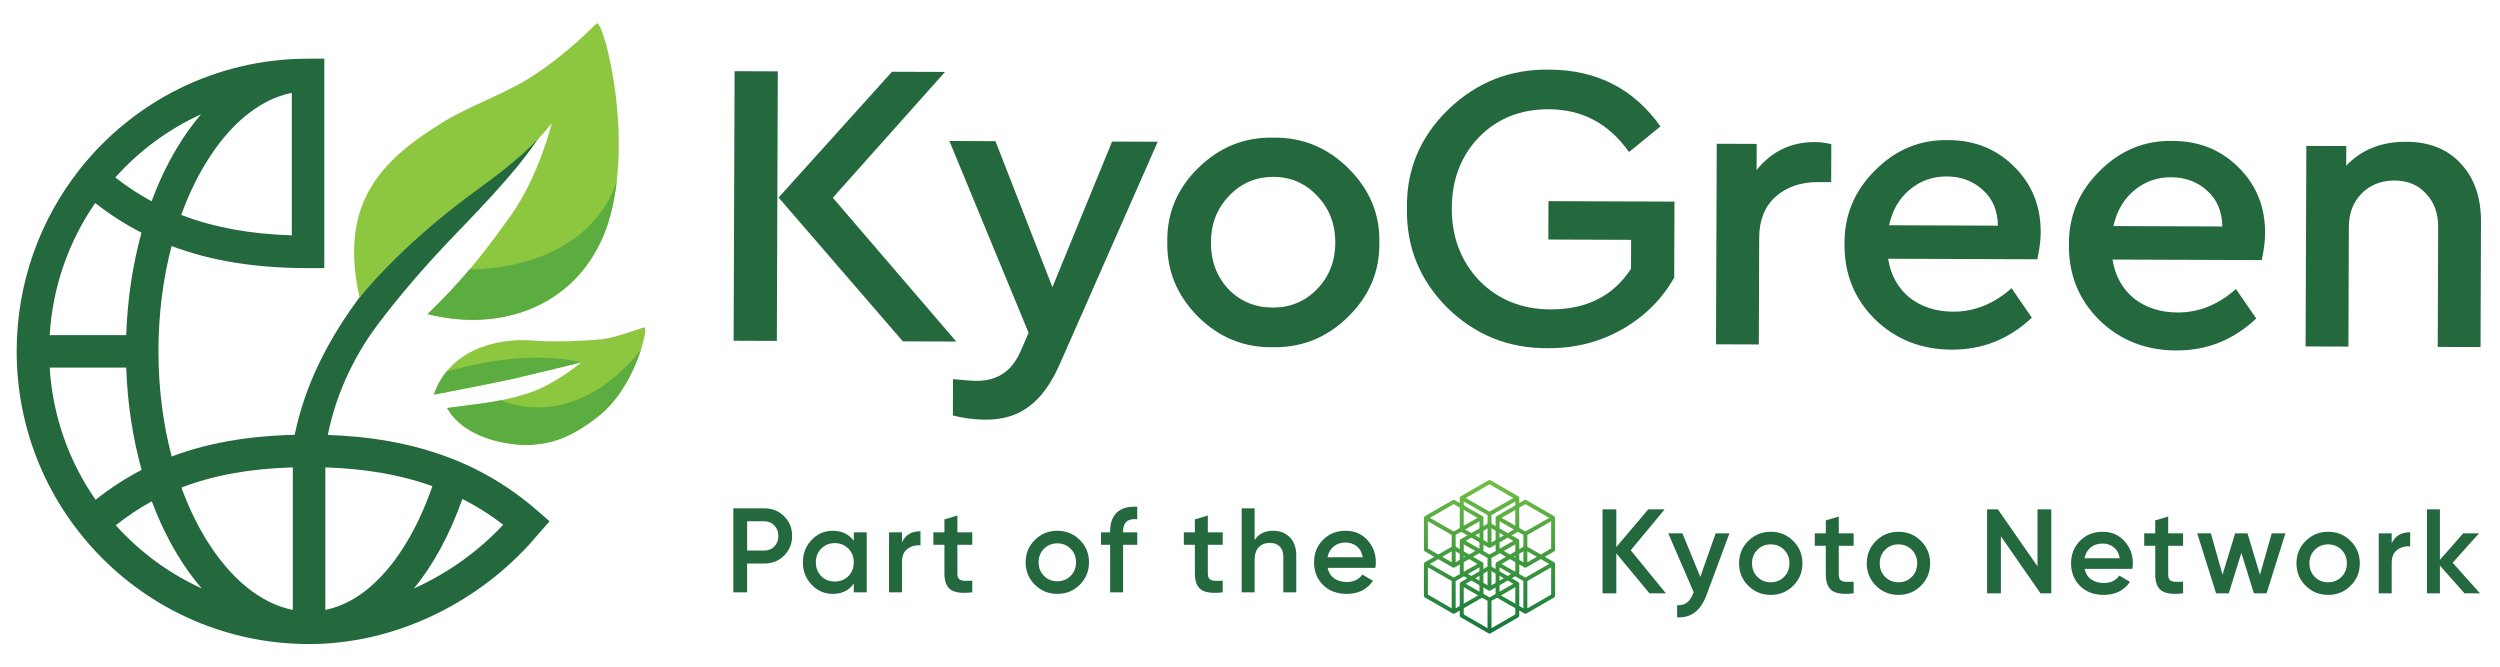
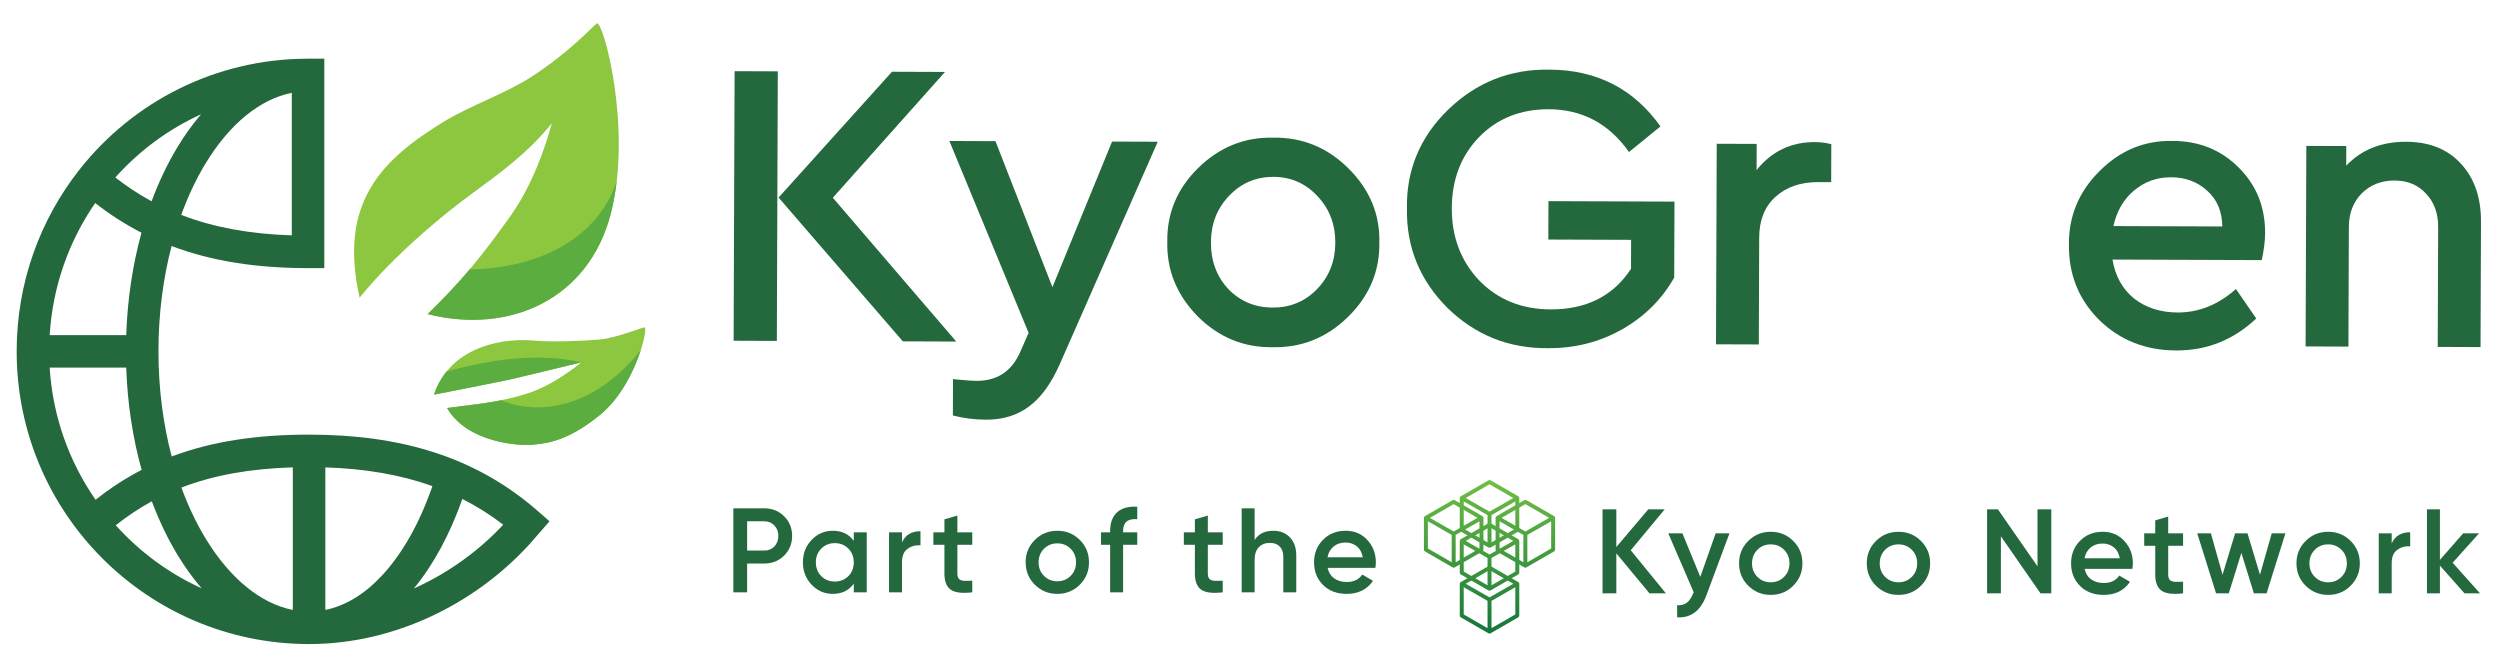
<svg xmlns="http://www.w3.org/2000/svg" width="375" height="100" viewBox="0 0 375 100" fill="none">
  <path fill-rule="evenodd" clip-rule="evenodd" d="M17.297 26.621C19.038 27.982 20.848 29.169 22.739 30.192C23.824 27.27 25.114 24.564 26.582 22.128C27.667 20.327 28.863 18.653 30.159 17.143C25.232 19.386 20.86 22.631 17.297 26.621ZM46.207 8.803C32.283 8.803 19.924 15.301 11.936 25.422C6.022 32.916 2.5 42.401 2.5 52.706C2.5 76.907 22.066 96.539 46.233 96.608C46.276 96.608 46.319 96.608 46.361 96.608C46.405 96.608 46.448 96.608 46.492 96.608C59.223 96.567 71.183 90.559 79.214 81.86L79.223 81.868L79.569 81.471C79.894 81.111 80.212 80.746 80.523 80.377L82.429 78.192L80.583 76.581L80.582 76.581C71.254 68.453 59.978 65.194 46.361 65.194C38.661 65.194 31.878 66.162 25.753 68.473C24.484 63.665 23.768 58.335 23.768 52.706C23.768 47.064 24.478 41.723 25.736 36.907C31.842 39.208 38.602 40.218 46.207 40.218H48.646V8.803H46.207ZM43.768 13.924C39.017 14.87 34.426 18.561 30.76 24.645C29.4 26.904 28.195 29.453 27.185 32.238C32.096 34.131 37.556 35.104 43.768 35.302V13.924ZM21.222 34.907C18.808 33.667 16.498 32.19 14.28 30.455C10.357 36.14 7.9 42.926 7.452 50.267L18.932 50.267C19.116 44.839 19.915 39.656 21.222 34.907ZM18.932 55.145L7.453 55.145C7.905 62.487 10.385 69.279 14.339 74.967C16.552 73.21 18.848 71.724 21.243 70.483C19.925 65.74 19.119 60.565 18.932 55.145ZM22.773 75.195C20.898 76.22 19.102 77.414 17.367 78.792C20.94 82.769 25.318 86.007 30.244 88.249C28.949 86.746 27.751 85.082 26.663 83.291C25.178 80.847 23.871 78.13 22.773 75.195ZM62.075 88.278C67.19 85.983 71.792 82.666 75.485 78.707C73.545 77.213 71.506 75.93 69.357 74.844C67.511 80.069 65.057 84.666 62.075 88.278ZM64.864 72.917C60.056 71.195 54.736 70.299 48.8 70.11V91.486C51.81 90.878 54.678 89.138 57.297 86.331C60.321 83.09 62.928 78.502 64.864 72.917ZM43.922 91.488V70.107C37.614 70.295 32.134 71.238 27.213 73.138C28.235 75.934 29.455 78.492 30.832 80.759C34.531 86.847 39.157 90.543 43.922 91.488Z" fill="#24693D" />
-   <path d="M43.963 66.487C45.234 59.237 48.334 52.294 53.433 45.278C57.058 40.288 61.587 35.715 67.683 30.885C71.487 27.875 78.008 22.766 81.232 20.023C77.427 26.074 70.124 33.168 66.447 37.108C62.726 41.096 59.523 44.885 56.65 48.696C52.91 53.656 50.012 59.925 48.949 66.487H43.963Z" fill="#24693D" />
  <path d="M89.513 3.518C90.426 2.882 94.932 19.241 91.615 32.059C88.298 44.877 76.487 50.211 64.146 47.115C69.193 42.204 72.223 38.499 76.55 32.433C80.877 26.368 82.76 18.498 82.76 18.498C79.193 22.985 74.636 26.22 70.977 28.907C59.685 37.197 53.944 44.65 53.944 44.65C50.696 30.28 57.367 23.851 66.756 18.139C70.386 15.931 75.906 13.975 79.609 11.59C85.482 7.807 88.953 3.908 89.513 3.518Z" fill="#8DC63F" />
  <path d="M92.514 27.132C92.322 28.803 92.029 30.459 91.615 32.059C88.298 44.877 76.487 50.211 64.146 47.115C66.594 44.733 68.567 42.635 70.444 40.413C82.567 40.203 90.218 34.451 92.514 27.132Z" fill="#5BAD40" />
  <path d="M96.673 49.114C97.33 49.133 95.275 57.889 90.089 62.163C84.903 66.437 81.585 66.522 79.828 66.711C78.072 66.9 70.073 66.481 67.068 61.202C71.195 60.644 74.982 60.361 79.173 59.002C83.365 57.642 87.19 54.348 87.19 54.348C83.788 55.205 78.011 56.558 76.84 56.847C75.668 57.135 65.088 59.197 65.088 59.197C67.195 52.909 73.835 50.514 80.308 51.103C82.81 51.331 87.69 51.151 90.13 50.903C92.57 50.654 96.269 49.102 96.673 49.114Z" fill="#8DC63F" />
  <path d="M90.089 62.163C93.196 59.602 95.18 55.432 96.129 52.496C88.221 62.404 79.383 61.872 75.156 60.039C73.202 60.429 71.286 60.668 69.322 60.913C68.579 61.005 67.829 61.099 67.068 61.202C70.073 66.481 78.072 66.9 79.828 66.711C79.934 66.7 80.046 66.689 80.164 66.677C81.993 66.497 85.216 66.179 90.089 62.163Z" fill="#5BAD40" />
  <path d="M87.191 54.347C79.524 52.592 71.271 54.54 66.979 55.733C66.177 56.721 65.532 57.873 65.088 59.197C65.088 59.197 75.668 57.135 76.84 56.847C77.202 56.757 78.007 56.566 79.046 56.319C81.362 55.767 84.843 54.939 87.191 54.347Z" fill="#5BAD40" />
  <path d="M110.042 51.112L110.189 10.676L116.672 10.7L116.526 51.136L110.042 51.112ZM124.923 29.661L143.44 51.233L135.427 51.204L116.787 29.632L133.799 10.762L141.751 10.791L124.923 29.661Z" fill="#24693D" />
  <path d="M166.812 21.235L173.663 21.26L158.923 54.72C157.648 57.575 156.132 59.652 154.374 60.953C152.615 62.294 150.452 62.961 147.883 62.951C146.17 62.945 144.519 62.735 142.93 62.321L142.95 56.868C144.621 57.037 145.804 57.123 146.497 57.126C149.596 57.137 151.783 55.675 153.058 52.738L154.291 49.925L142.407 21.147L149.318 21.172L157.864 43.075L166.812 21.235Z" fill="#24693D" />
  <path d="M175.095 36.276C175.029 31.987 176.571 28.296 179.723 25.203C182.915 22.07 186.672 20.552 190.994 20.649C195.358 20.583 199.124 22.129 202.293 25.285C205.463 28.442 206.999 32.144 206.902 36.391C206.968 40.68 205.405 44.391 202.213 47.525C199.021 50.658 195.243 52.176 190.88 52.079C186.557 52.145 182.811 50.6 179.642 47.443C176.514 44.246 174.998 40.523 175.095 36.276ZM200.296 36.428C200.306 33.651 199.417 31.32 197.63 29.434C195.842 27.508 193.644 26.54 191.034 26.531C188.383 26.521 186.157 27.473 184.356 29.386C182.555 31.259 181.65 33.584 181.64 36.361C181.63 39.138 182.498 41.47 184.245 43.355C186.032 45.199 188.251 46.126 190.902 46.136C193.552 46.145 195.778 45.214 197.579 43.342C199.38 41.469 200.286 39.165 200.296 36.428Z" fill="#24693D" />
  <path d="M211.042 31.26C210.94 25.5 212.997 20.565 217.212 16.455C221.468 12.345 226.532 10.342 232.404 10.445C239.499 10.471 245.055 13.309 249.072 18.96L244.348 22.803C241.346 18.544 237.337 16.406 232.321 16.388C228.08 16.372 224.588 17.769 221.846 20.577C219.145 23.386 217.786 26.934 217.77 31.223C217.755 35.552 219.128 39.172 221.891 42.082C224.694 44.951 228.257 46.394 232.579 46.409C237.962 46.429 241.986 44.401 244.652 40.326L244.667 35.977L232.25 35.931L232.271 30.172L251.172 30.241L251.131 41.636C249.284 44.897 246.685 47.482 243.334 49.389C239.983 51.297 236.289 52.243 232.252 52.229C226.339 52.289 221.29 50.269 217.105 46.17C212.96 42.029 210.939 37.059 211.042 31.26Z" fill="#24693D" />
  <path d="M274.697 21.626L274.677 27.324L272.719 27.317C270.11 27.307 267.986 28.035 266.35 29.499C264.714 30.964 263.891 33.003 263.881 35.617L263.823 51.669L257.4 51.646L257.509 21.564L263.504 21.586L263.49 25.507C265.743 22.697 268.663 21.298 272.252 21.311C273.067 21.314 273.883 21.419 274.697 21.626Z" fill="#24693D" />
-   <path d="M305.6 38.893L283.213 38.812C283.612 41.264 284.686 43.208 286.434 44.644C288.223 46.039 290.402 46.741 292.971 46.751C296.152 46.762 299.072 45.588 301.731 43.229L304.773 47.651C301.377 50.865 297.375 52.464 292.767 52.448C288.2 52.431 284.372 50.926 281.284 47.934C278.196 44.9 276.66 41.157 276.676 36.705C276.61 32.375 278.132 28.664 281.242 25.571C284.353 22.437 288.029 20.919 292.269 21.016C296.225 21.03 299.523 22.37 302.164 25.034C304.805 27.658 306.119 30.93 306.104 34.851C306.1 36.036 305.932 37.383 305.6 38.893ZM283.354 33.788L299.685 33.848C299.653 31.601 298.905 29.822 297.441 28.509C295.978 27.156 294.166 26.476 292.005 26.468C289.884 26.46 288.027 27.127 286.431 28.469C284.877 29.771 283.851 31.544 283.354 33.788Z" fill="#24693D" />
  <path d="M339.262 39.015L316.874 38.934C317.273 41.386 318.347 43.33 320.095 44.766C321.884 46.161 324.063 46.863 326.632 46.873C329.813 46.884 332.733 45.71 335.392 43.351L338.435 47.773C335.038 50.987 331.036 52.586 326.428 52.57C321.861 52.553 318.033 51.048 314.945 48.056C311.857 45.022 310.321 41.279 310.337 36.827C310.271 32.497 311.793 28.786 314.904 25.693C318.014 22.559 321.69 21.041 325.93 21.138C329.886 21.152 333.184 22.491 335.825 25.156C338.466 27.78 339.78 31.052 339.766 34.973C339.761 36.157 339.593 37.505 339.262 39.015ZM317.015 33.91L333.347 33.969C333.314 31.723 332.566 29.943 331.103 28.631C329.639 27.278 327.827 26.597 325.666 26.59C323.546 26.582 321.688 27.249 320.092 28.591C318.538 29.893 317.512 31.666 317.015 33.91Z" fill="#24693D" />
  <path d="M372.149 33.252L372.081 52.061L365.658 52.038L365.723 34.087C365.731 32.004 365.125 30.327 363.906 29.056C362.729 27.745 361.161 27.086 359.204 27.079C357.205 27.071 355.552 27.719 354.242 29.021C352.973 30.324 352.335 31.996 352.328 34.038L352.263 51.989L345.84 51.966L345.949 21.884L351.943 21.906L351.933 24.847C354.225 22.445 357.227 21.251 360.937 21.265C364.404 21.277 367.132 22.369 369.122 24.541C371.153 26.713 372.162 29.617 372.149 33.252Z" fill="#24693D" />
  <g clip-path="url(#clip0_7466_37633)">
    <path d="M233.119 77.421C233.119 77.421 233.119 77.421 233.118 77.421L228.952 75.016C228.86 74.963 228.747 74.963 228.655 75.016L224.488 77.421C224.394 77.476 224.339 77.576 224.339 77.679V82.449C224.339 82.556 224.396 82.654 224.488 82.707L228.654 85.112L228.655 85.112C228.747 85.165 228.86 85.165 228.952 85.112L228.952 85.112L233.118 82.707C233.211 82.654 233.267 82.556 233.267 82.449V77.679C233.267 77.484 233.09 77.404 233.119 77.421ZM228.506 84.338L224.935 82.277V78.193L228.506 80.237V84.338ZM228.803 79.721L225.235 77.678L228.803 75.618L232.372 77.678L228.803 79.721ZM232.672 82.277L229.101 84.338V80.237L232.672 78.193L232.672 82.277Z" fill="url(#paint0_linear_7466_37633)" />
    <path d="M222.367 77.421C222.367 77.421 222.367 77.421 222.366 77.421L218.2 75.016C218.108 74.963 217.995 74.963 217.903 75.016L213.736 77.421C213.642 77.476 213.587 77.576 213.587 77.679V82.449C213.587 82.556 213.644 82.654 213.736 82.707L217.902 85.112L217.903 85.112C217.995 85.165 218.108 85.165 218.2 85.112L218.2 85.112L222.366 82.707C222.459 82.654 222.515 82.556 222.515 82.449V77.679C222.515 77.484 222.338 77.404 222.367 77.421ZM217.754 84.338L214.183 82.277V78.193L217.754 80.237V84.338ZM218.051 79.721L214.483 77.678L218.051 75.618L221.62 77.678L218.051 79.721ZM221.92 82.277L218.349 84.338V80.237L221.92 78.193L221.92 82.277Z" fill="url(#paint1_linear_7466_37633)" />
    <path d="M227.743 74.445C227.743 74.445 227.743 74.445 227.742 74.445L223.576 72.04C223.484 71.987 223.371 71.987 223.279 72.04L219.112 74.445C219.018 74.5 218.963 74.6 218.963 74.703V79.473C218.963 79.58 219.02 79.678 219.112 79.731L223.278 82.136L223.279 82.136C223.371 82.189 223.484 82.189 223.576 82.136L223.576 82.136L227.742 79.731C227.835 79.678 227.891 79.58 227.891 79.473V74.703C227.891 74.508 227.714 74.428 227.743 74.445ZM223.13 81.362L219.559 79.301V75.217L223.13 77.261V81.362ZM223.427 76.745L219.859 74.702L223.427 72.642L226.996 74.702L223.427 76.745ZM227.296 79.301L223.725 81.362V77.261L227.296 75.217L227.296 79.301Z" fill="url(#paint2_linear_7466_37633)" />
    <path d="M227.743 80.877C227.743 80.877 227.743 80.877 227.742 80.877L223.576 78.472C223.484 78.419 223.371 78.419 223.279 78.472L219.112 80.877C219.018 80.932 218.963 81.032 218.963 81.135V85.905C218.963 86.012 219.02 86.11 219.112 86.163L223.278 88.568L223.279 88.568C223.371 88.621 223.484 88.621 223.576 88.568L223.576 88.568L227.742 86.163C227.835 86.11 227.891 86.012 227.891 85.905V81.135C227.891 80.94 227.714 80.86 227.743 80.877ZM223.13 87.794L219.559 85.733V81.649L223.13 83.693V87.794ZM223.427 83.177L219.859 81.134L223.427 79.074L226.996 81.134L223.427 83.177ZM227.296 85.733L223.725 87.794V83.693L227.296 81.649L227.296 85.733Z" fill="url(#paint3_linear_7466_37633)" />
    <path d="M227.743 87.309C227.743 87.309 227.743 87.309 227.742 87.309L223.576 84.904C223.484 84.851 223.371 84.851 223.279 84.904L219.112 87.309C219.018 87.364 218.963 87.464 218.963 87.567V92.337C218.963 92.444 219.02 92.542 219.112 92.595L223.278 95L223.279 95C223.371 95.053 223.484 95.053 223.576 95L223.576 95L227.742 92.595C227.835 92.542 227.891 92.444 227.891 92.337V87.567C227.891 87.372 227.714 87.292 227.743 87.309ZM223.13 94.226L219.559 92.165V88.081L223.13 90.125V94.226ZM223.427 89.609L219.859 87.566L223.427 85.506L226.996 87.566L223.427 89.609ZM227.296 92.165L223.725 94.226V90.125L227.296 88.081L227.296 92.165Z" fill="url(#paint4_linear_7466_37633)" />
-     <path d="M222.367 84.333C222.367 84.333 222.367 84.333 222.366 84.333L218.2 81.928C218.108 81.875 217.995 81.875 217.903 81.928L213.736 84.333C213.642 84.388 213.587 84.488 213.587 84.591V89.361C213.587 89.468 213.644 89.566 213.736 89.619L217.902 92.024L217.903 92.024C217.995 92.077 218.108 92.077 218.2 92.024L218.2 92.024L222.366 89.619C222.459 89.566 222.515 89.468 222.515 89.361V84.591C222.515 84.396 222.338 84.316 222.367 84.333ZM217.754 91.25L214.183 89.189V85.105L217.754 87.149V91.25ZM218.051 86.633L214.483 84.59L218.051 82.53L221.62 84.59L218.051 86.633ZM221.92 89.189L218.349 91.25V87.149L221.92 85.105L221.92 89.189Z" fill="url(#paint5_linear_7466_37633)" />
-     <path d="M233.119 84.333C233.119 84.333 233.119 84.333 233.118 84.333L228.952 81.928C228.86 81.875 228.747 81.875 228.655 81.928L224.488 84.333C224.394 84.388 224.339 84.488 224.339 84.591V89.361C224.339 89.468 224.396 89.566 224.488 89.619L228.654 92.024L228.655 92.024C228.747 92.077 228.86 92.077 228.952 92.024L228.952 92.024L233.118 89.619C233.211 89.566 233.267 89.468 233.267 89.361V84.591C233.267 84.396 233.09 84.316 233.119 84.333ZM228.506 91.25L224.935 89.189V85.105L228.506 87.149V91.25ZM228.803 86.633L225.235 84.59L228.803 82.53L232.372 84.59L228.803 86.633ZM232.672 89.189L229.101 91.25V87.149L232.672 85.105L232.672 89.189Z" fill="url(#paint6_linear_7466_37633)" />
  </g>
  <path d="M114.644 76.249C115.832 76.249 116.822 76.644 117.614 77.436C118.418 78.228 118.82 79.213 118.82 80.388C118.82 81.552 118.418 82.537 117.614 83.341C116.822 84.132 115.832 84.528 114.644 84.528H112.07V88.849H110V76.249H114.644ZM114.644 82.585C115.256 82.585 115.76 82.38 116.156 81.972C116.552 81.552 116.75 81.025 116.75 80.388C116.75 79.752 116.552 79.231 116.156 78.823C115.76 78.403 115.256 78.192 114.644 78.192H112.07V82.585H114.644Z" fill="#24693D" />
  <path d="M128.066 79.849H130.01V88.849H128.066V87.552C127.334 88.573 126.284 89.082 124.916 89.082C123.68 89.082 122.624 88.626 121.748 87.715C120.872 86.79 120.434 85.668 120.434 84.349C120.434 83.016 120.872 81.894 121.748 80.983C122.624 80.07 123.68 79.615 124.916 79.615C126.284 79.615 127.334 80.118 128.066 81.126V79.849ZM123.188 86.418C123.728 86.959 124.406 87.228 125.222 87.228C126.038 87.228 126.716 86.959 127.256 86.418C127.796 85.867 128.066 85.177 128.066 84.349C128.066 83.52 127.796 82.837 127.256 82.296C126.716 81.745 126.038 81.469 125.222 81.469C124.406 81.469 123.728 81.745 123.188 82.296C122.648 82.837 122.378 83.52 122.378 84.349C122.378 85.177 122.648 85.867 123.188 86.418Z" fill="#24693D" />
  <path d="M135.3 81.361C135.792 80.245 136.716 79.686 138.072 79.686V81.793C137.328 81.745 136.68 81.924 136.128 82.332C135.576 82.728 135.3 83.388 135.3 84.312V88.849H133.356V79.849H135.3V81.361Z" fill="#24693D" />
  <path d="M145.839 81.721H143.607V86.04C143.607 86.412 143.691 86.683 143.859 86.85C144.027 87.007 144.273 87.097 144.597 87.121C144.933 87.132 145.347 87.126 145.839 87.103V88.849C144.351 89.028 143.283 88.903 142.635 88.471C141.987 88.026 141.663 87.216 141.663 86.04V81.721H140.007V79.849H141.663V77.904L143.607 77.329V79.849H145.839V81.721Z" fill="#24693D" />
  <path d="M158.598 89.082C157.278 89.082 156.156 88.626 155.232 87.715C154.308 86.802 153.846 85.68 153.846 84.349C153.846 83.016 154.308 81.894 155.232 80.983C156.156 80.07 157.278 79.615 158.598 79.615C159.93 79.615 161.052 80.07 161.964 80.983C162.888 81.894 163.35 83.016 163.35 84.349C163.35 85.68 162.888 86.802 161.964 87.715C161.052 88.626 159.93 89.082 158.598 89.082ZM156.6 86.382C157.14 86.922 157.806 87.192 158.598 87.192C159.39 87.192 160.056 86.922 160.596 86.382C161.136 85.843 161.406 85.165 161.406 84.349C161.406 83.532 161.136 82.855 160.596 82.314C160.056 81.775 159.39 81.504 158.598 81.504C157.806 81.504 157.14 81.775 156.6 82.314C156.06 82.855 155.79 83.532 155.79 84.349C155.79 85.165 156.06 85.843 156.6 86.382Z" fill="#24693D" />
  <path d="M170.588 77.886C169.172 77.754 168.464 78.349 168.464 79.668V79.849H170.588V81.721H168.464V88.849H166.52V81.721H165.152V79.849H166.52V79.668C166.52 78.433 166.862 77.496 167.546 76.861C168.242 76.213 169.256 75.93 170.588 76.014V77.886Z" fill="#24693D" />
  <path d="M183.407 81.721H181.175V86.04C181.175 86.412 181.259 86.683 181.427 86.85C181.595 87.007 181.841 87.097 182.165 87.121C182.501 87.132 182.915 87.126 183.407 87.103V88.849C181.919 89.028 180.851 88.903 180.203 88.471C179.555 88.026 179.231 87.216 179.231 86.04V81.721H177.575V79.849H179.231V77.904L181.175 77.329V79.849H183.407V81.721Z" fill="#24693D" />
  <path d="M190.984 79.615C192.016 79.615 192.85 79.945 193.486 80.605C194.122 81.264 194.44 82.171 194.44 83.323V88.849H192.496V83.52C192.496 82.849 192.316 82.332 191.956 81.972C191.596 81.612 191.104 81.433 190.48 81.433C189.796 81.433 189.244 81.648 188.824 82.081C188.404 82.501 188.194 83.148 188.194 84.025V88.849H186.25V76.249H188.194V81.001C188.782 80.076 189.712 79.615 190.984 79.615Z" fill="#24693D" />
  <path d="M199.143 85.177C199.287 85.861 199.617 86.388 200.133 86.76C200.649 87.121 201.279 87.3 202.023 87.3C203.055 87.3 203.829 86.928 204.345 86.184L205.947 87.121C205.059 88.428 203.745 89.082 202.005 89.082C200.541 89.082 199.359 88.638 198.459 87.751C197.559 86.85 197.109 85.716 197.109 84.349C197.109 83.004 197.553 81.882 198.441 80.983C199.329 80.07 200.469 79.615 201.861 79.615C203.181 79.615 204.261 80.076 205.101 81.001C205.953 81.924 206.379 83.046 206.379 84.367C206.379 84.57 206.355 84.841 206.307 85.177H199.143ZM199.125 83.593H204.417C204.285 82.861 203.979 82.308 203.499 81.936C203.031 81.564 202.479 81.379 201.843 81.379C201.123 81.379 200.523 81.576 200.043 81.972C199.563 82.368 199.257 82.909 199.125 83.593Z" fill="#24693D" />
  <path d="M249.883 89H247.417L242.449 83.006V89H240.379V76.4H242.449V82.052L247.237 76.4H249.703L244.609 82.538L249.883 89Z" fill="#24693D" />
  <path d="M257.349 80H259.419L255.963 89.288C255.099 91.616 253.635 92.72 251.571 92.6V90.782C252.183 90.818 252.675 90.686 253.047 90.386C253.419 90.098 253.725 89.642 253.965 89.018L254.055 88.838L250.239 80H252.363L255.045 86.534L257.349 80Z" fill="#24693D" />
  <path d="M265.611 89.234C264.291 89.234 263.169 88.778 262.245 87.866C261.321 86.954 260.859 85.832 260.859 84.5C260.859 83.168 261.321 82.046 262.245 81.134C263.169 80.222 264.291 79.766 265.611 79.766C266.943 79.766 268.065 80.222 268.977 81.134C269.901 82.046 270.363 83.168 270.363 84.5C270.363 85.832 269.901 86.954 268.977 87.866C268.065 88.778 266.943 89.234 265.611 89.234ZM263.613 86.534C264.153 87.074 264.819 87.344 265.611 87.344C266.403 87.344 267.069 87.074 267.609 86.534C268.149 85.994 268.419 85.316 268.419 84.5C268.419 83.684 268.149 83.006 267.609 82.466C267.069 81.926 266.403 81.656 265.611 81.656C264.819 81.656 264.153 81.926 263.613 82.466C263.073 83.006 262.803 83.684 262.803 84.5C262.803 85.316 263.073 85.994 263.613 86.534Z" fill="#24693D" />
-   <path d="M278.047 81.872H275.815V86.192C275.815 86.564 275.899 86.834 276.067 87.002C276.235 87.158 276.481 87.248 276.805 87.272C277.141 87.284 277.555 87.278 278.047 87.254V89C276.559 89.18 275.491 89.054 274.843 88.622C274.195 88.178 273.871 87.368 273.871 86.192V81.872H272.215V80H273.871V78.056L275.815 77.48V80H278.047V81.872Z" fill="#24693D" />
  <path d="M284.769 89.234C283.449 89.234 282.327 88.778 281.403 87.866C280.479 86.954 280.017 85.832 280.017 84.5C280.017 83.168 280.479 82.046 281.403 81.134C282.327 80.222 283.449 79.766 284.769 79.766C286.101 79.766 287.223 80.222 288.135 81.134C289.059 82.046 289.521 83.168 289.521 84.5C289.521 85.832 289.059 86.954 288.135 87.866C287.223 88.778 286.101 89.234 284.769 89.234ZM282.771 86.534C283.311 87.074 283.977 87.344 284.769 87.344C285.561 87.344 286.227 87.074 286.767 86.534C287.307 85.994 287.577 85.316 287.577 84.5C287.577 83.684 287.307 83.006 286.767 82.466C286.227 81.926 285.561 81.656 284.769 81.656C283.977 81.656 283.311 81.926 282.771 82.466C282.231 83.006 281.961 83.684 281.961 84.5C281.961 85.316 282.231 85.994 282.771 86.534Z" fill="#24693D" />
  <path d="M305.624 76.4H307.694V89H306.074L300.134 80.45V89H298.064V76.4H299.684L305.624 84.95V76.4Z" fill="#24693D" />
  <path d="M312.695 85.328C312.839 86.012 313.169 86.54 313.685 86.912C314.201 87.272 314.831 87.452 315.575 87.452C316.607 87.452 317.381 87.08 317.897 86.336L319.499 87.272C318.611 88.58 317.297 89.234 315.557 89.234C314.093 89.234 312.911 88.79 312.011 87.902C311.111 87.002 310.661 85.868 310.661 84.5C310.661 83.156 311.105 82.034 311.993 81.134C312.881 80.222 314.021 79.766 315.413 79.766C316.733 79.766 317.813 80.228 318.653 81.152C319.505 82.076 319.931 83.198 319.931 84.518C319.931 84.722 319.907 84.992 319.859 85.328H312.695ZM312.677 83.744H317.969C317.837 83.012 317.531 82.46 317.051 82.088C316.583 81.716 316.031 81.53 315.395 81.53C314.675 81.53 314.075 81.728 313.595 82.124C313.115 82.52 312.809 83.06 312.677 83.744Z" fill="#24693D" />
  <path d="M327.462 81.872H325.23V86.192C325.23 86.564 325.314 86.834 325.482 87.002C325.65 87.158 325.896 87.248 326.22 87.272C326.556 87.284 326.97 87.278 327.462 87.254V89C325.974 89.18 324.906 89.054 324.258 88.622C323.61 88.178 323.286 87.368 323.286 86.192V81.872H321.63V80H323.286V78.056L325.23 77.48V80H327.462V81.872Z" fill="#24693D" />
  <path d="M340.761 80H342.813L339.987 89H338.079L336.207 82.934L334.317 89H332.409L329.583 80H331.635L333.381 86.21L335.271 80H337.125L338.997 86.21L340.761 80Z" fill="#24693D" />
  <path d="M349.221 89.234C347.901 89.234 346.779 88.778 345.855 87.866C344.931 86.954 344.469 85.832 344.469 84.5C344.469 83.168 344.931 82.046 345.855 81.134C346.779 80.222 347.901 79.766 349.221 79.766C350.553 79.766 351.675 80.222 352.587 81.134C353.511 82.046 353.973 83.168 353.973 84.5C353.973 85.832 353.511 86.954 352.587 87.866C351.675 88.778 350.553 89.234 349.221 89.234ZM347.223 86.534C347.763 87.074 348.429 87.344 349.221 87.344C350.013 87.344 350.679 87.074 351.219 86.534C351.759 85.994 352.029 85.316 352.029 84.5C352.029 83.684 351.759 83.006 351.219 82.466C350.679 81.926 350.013 81.656 349.221 81.656C348.429 81.656 347.763 81.926 347.223 82.466C346.683 83.006 346.413 83.684 346.413 84.5C346.413 85.316 346.683 85.994 347.223 86.534Z" fill="#24693D" />
  <path d="M358.755 81.512C359.247 80.396 360.171 79.838 361.527 79.838V81.944C360.783 81.896 360.135 82.076 359.583 82.484C359.031 82.88 358.755 83.54 358.755 84.464V89H356.811V80H358.755V81.512Z" fill="#24693D" />
  <path d="M371.999 89H369.677L365.987 84.842V89H364.043V76.4H365.987V83.978L369.479 80H371.855L367.895 84.41L371.999 89Z" fill="#24693D" />
  <defs>
    <linearGradient id="paint0_linear_7466_37633" x1="223.427" y1="72" x2="223.427" y2="95.04" gradientUnits="userSpaceOnUse">
      <stop stop-color="#71BF44" />
      <stop offset="1" stop-color="#13763B" />
    </linearGradient>
    <linearGradient id="paint1_linear_7466_37633" x1="223.427" y1="72" x2="223.427" y2="95.04" gradientUnits="userSpaceOnUse">
      <stop stop-color="#71BF44" />
      <stop offset="1" stop-color="#13763B" />
    </linearGradient>
    <linearGradient id="paint2_linear_7466_37633" x1="223.427" y1="72" x2="223.427" y2="95.04" gradientUnits="userSpaceOnUse">
      <stop stop-color="#71BF44" />
      <stop offset="1" stop-color="#13763B" />
    </linearGradient>
    <linearGradient id="paint3_linear_7466_37633" x1="223.427" y1="72" x2="223.427" y2="95.04" gradientUnits="userSpaceOnUse">
      <stop stop-color="#71BF44" />
      <stop offset="1" stop-color="#13763B" />
    </linearGradient>
    <linearGradient id="paint4_linear_7466_37633" x1="223.427" y1="72" x2="223.427" y2="95.04" gradientUnits="userSpaceOnUse">
      <stop stop-color="#71BF44" />
      <stop offset="1" stop-color="#13763B" />
    </linearGradient>
    <linearGradient id="paint5_linear_7466_37633" x1="223.427" y1="72" x2="223.427" y2="95.04" gradientUnits="userSpaceOnUse">
      <stop stop-color="#71BF44" />
      <stop offset="1" stop-color="#13763B" />
    </linearGradient>
    <linearGradient id="paint6_linear_7466_37633" x1="223.427" y1="72" x2="223.427" y2="95.04" gradientUnits="userSpaceOnUse">
      <stop stop-color="#71BF44" />
      <stop offset="1" stop-color="#13763B" />
    </linearGradient>
    <clipPath id="clip0_7466_37633">
      <rect width="24" height="24" fill="white" transform="translate(211.379 72)" />
    </clipPath>
  </defs>
</svg>